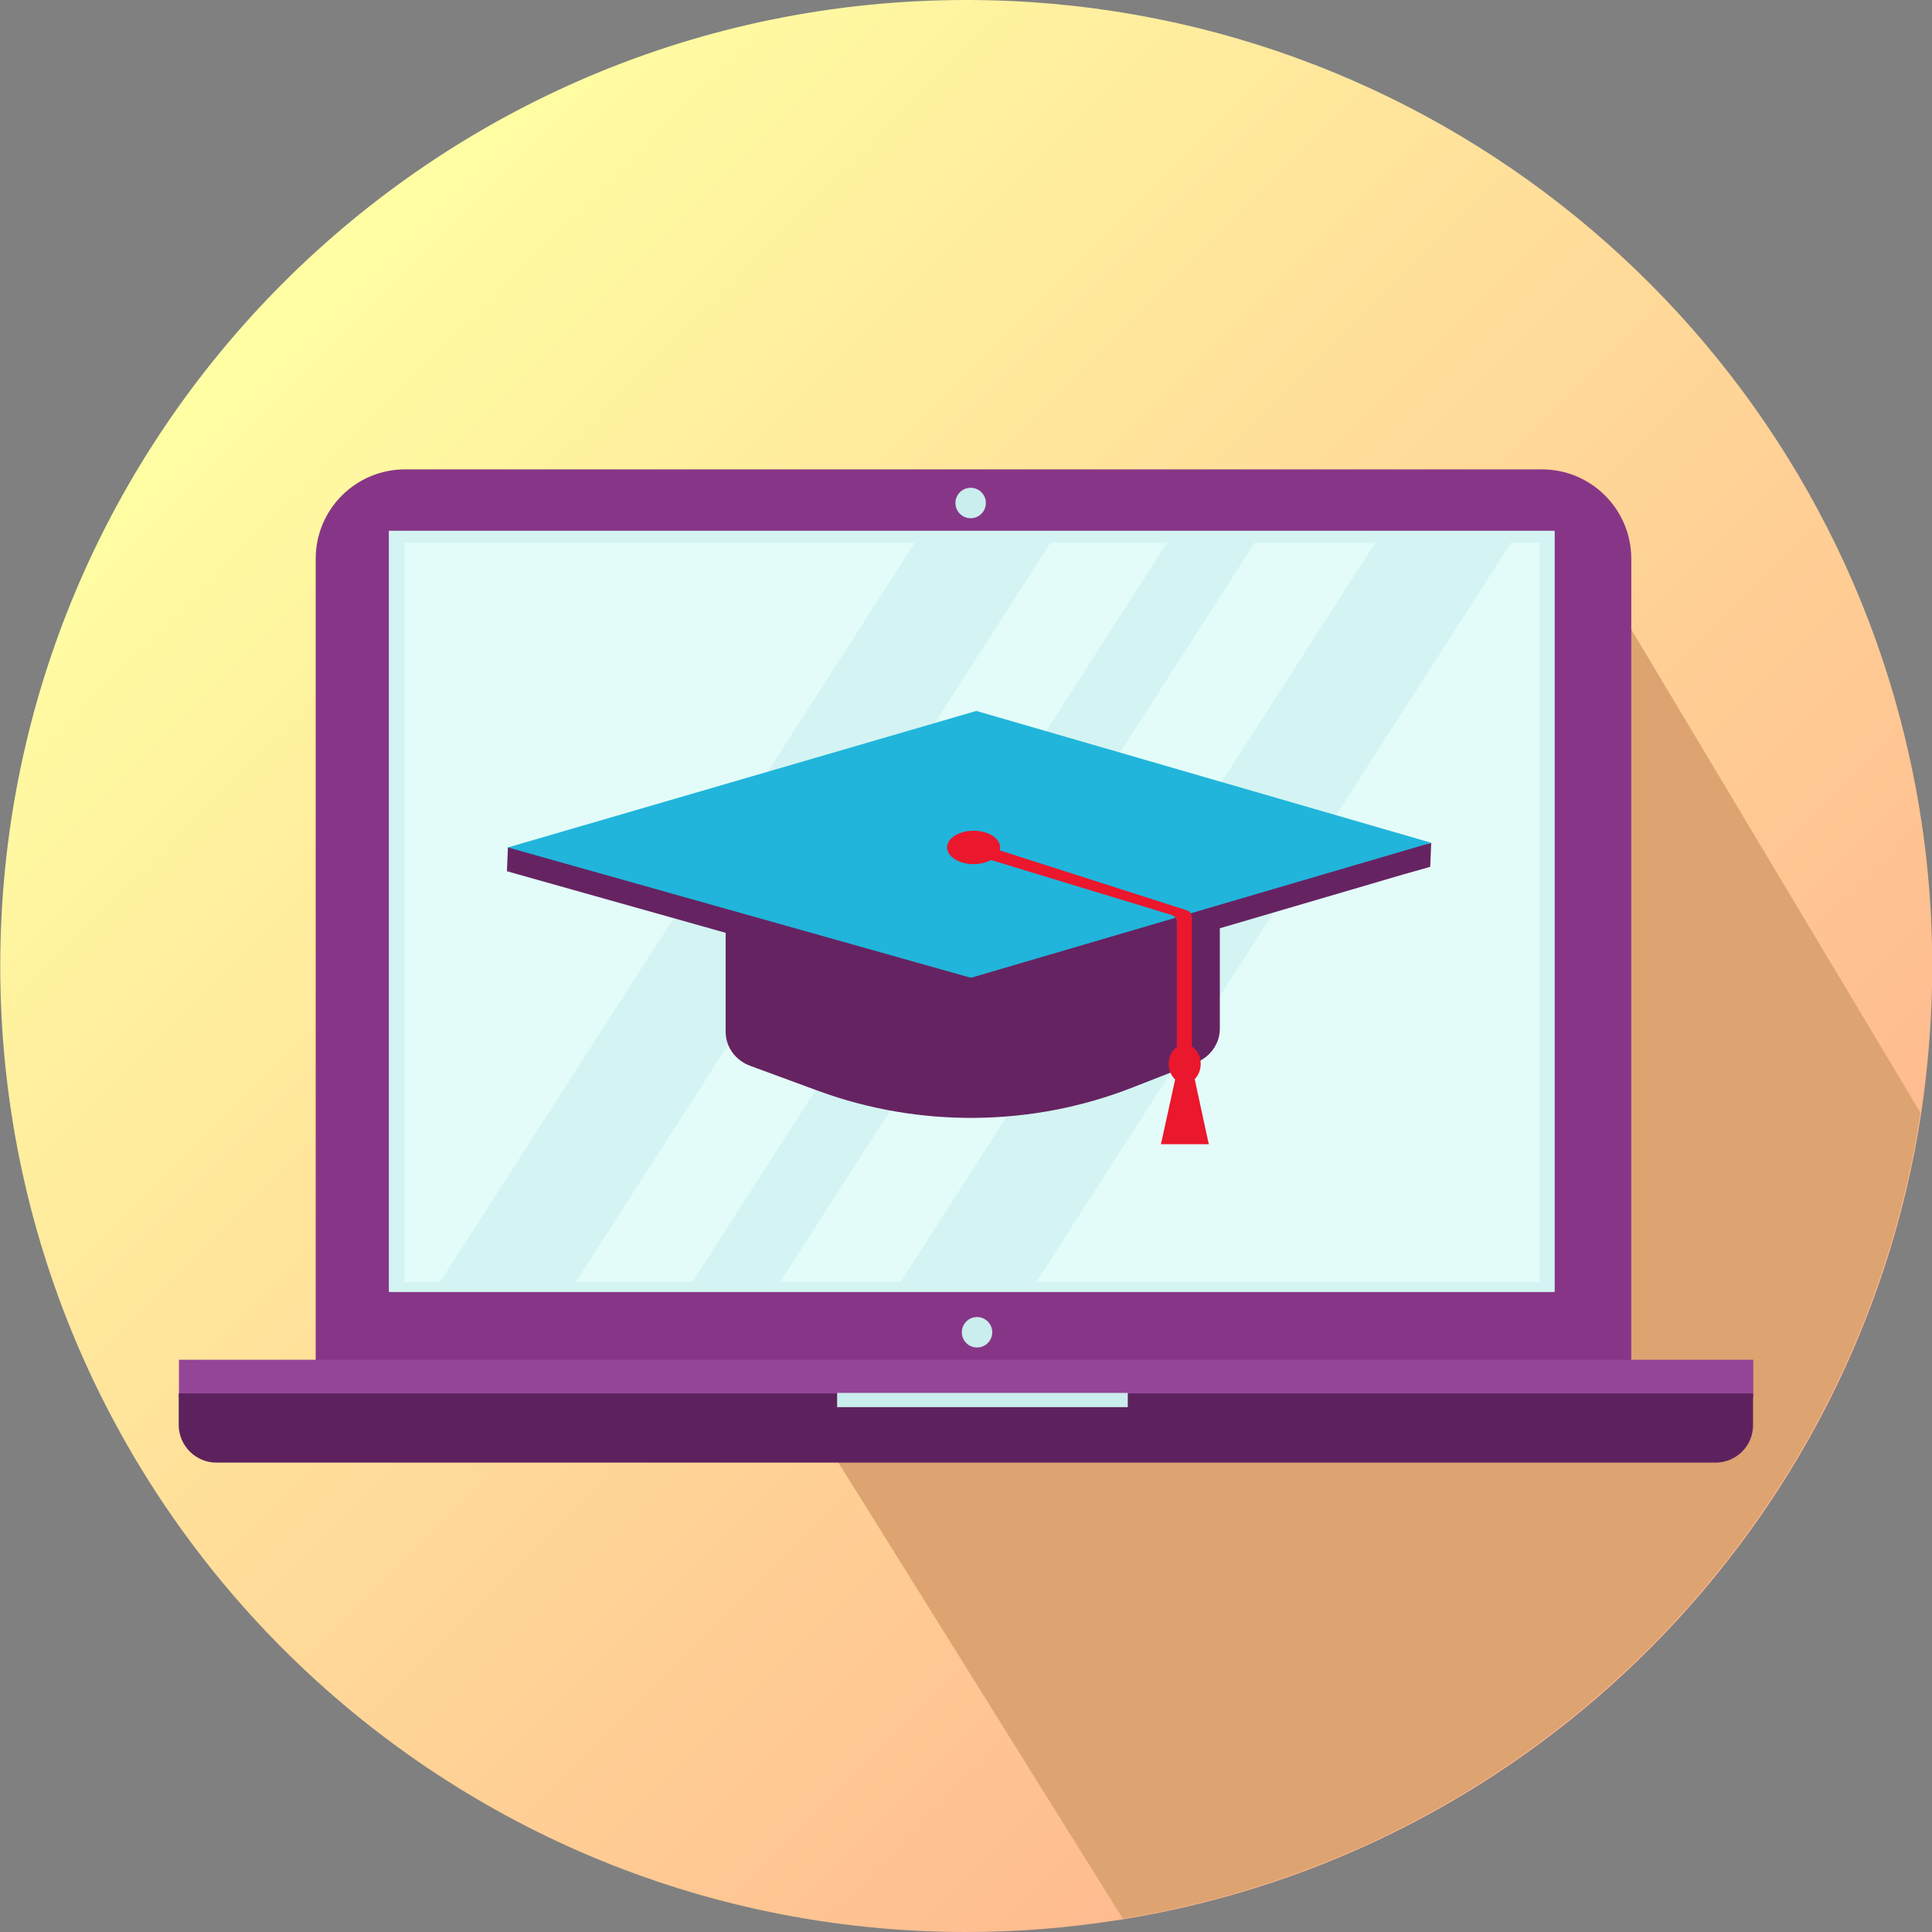
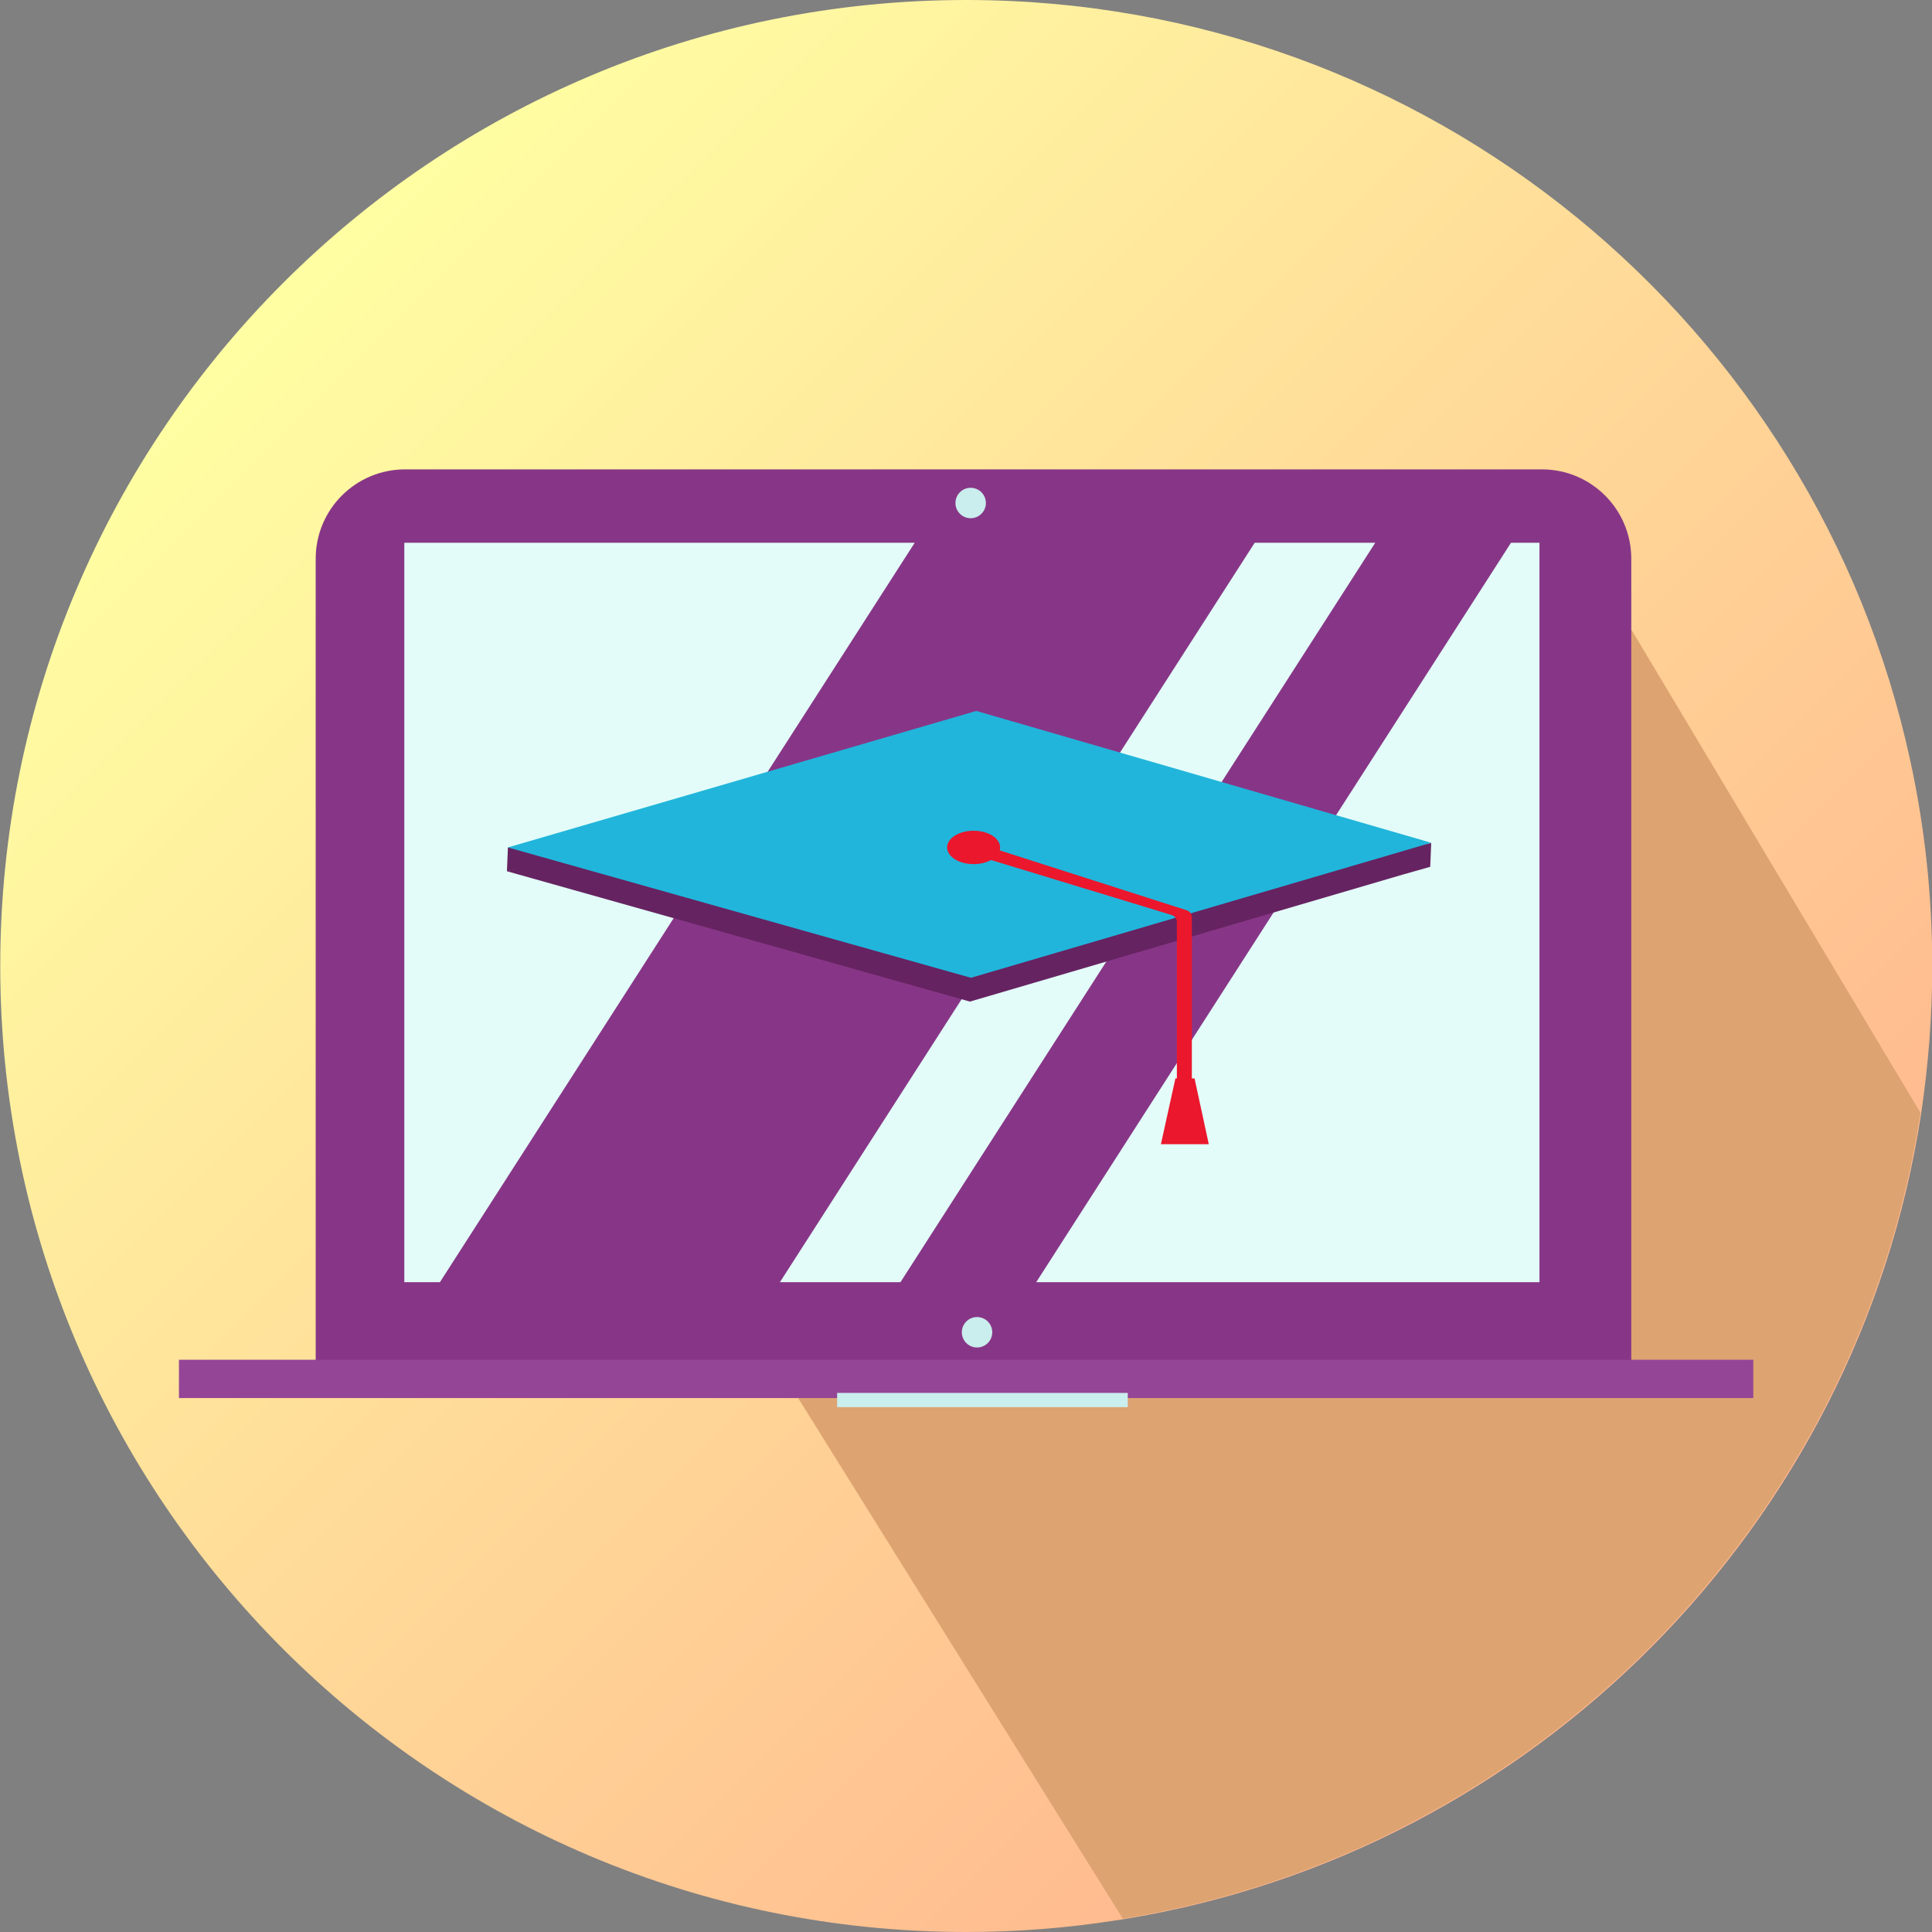
<svg xmlns="http://www.w3.org/2000/svg" version="1.1" id="Layer_1" x="0px" y="0px" viewBox="0 0 787 787" style="enable-background:new 0 0 787 787;" xml:space="preserve">
  <rect x="0" y="0" width="787" height="787" fill="#808080" stroke="none" />
  <style type="text/css">
	.st0{fill:url(#SVGID_1_);}
	.st1{fill:#DDA371;}
	.st2{fill:#873687;}
	.st3{fill:#944596;}
	.st4{fill:#5D225E;}
	.st5{fill:#CAEDED;}
	.st6{fill:#D3F4F2;}
	.st7{fill:#E3FCF9;}
	.st8{fill:#662361;}
	.st9{fill:#21B5DB;}
	.st10{fill:#EB172D;}
</style>
  <linearGradient id="SVGID_1_" gradientUnits="userSpaceOnUse" x1="111.889" y1="675.197" x2="659.243" y2="127.843" gradientTransform="matrix(1 0 0 -1 0 787)">
    <stop offset="0" style="stop-color:#FFFFA3" />
    <stop offset="1" style="stop-color:#FFB68E" />
  </linearGradient>
  <path class="st0" d="M787.1,393.5c0,20.4-1.6,40.4-4.5,60c-25.7,168-157.6,301-325,328.3c-1.1,0.2-2.2,0.4-3.3,0.5  c-19.8,3.1-40,4.7-60.6,4.7C176.2,787,0.1,610.8,0.1,393.5S176.2,0,393.6,0c188.5,0,346.1,132.6,384.5,309.6  C784,336.6,787.1,364.7,787.1,393.5z" />
  <path class="st1" d="M782.3,453.3c-25.7,167.9-157.6,300.9-324.9,328.3L128.6,254.4l535.9,2L782.3,453.3z" />
  <g>
    <g>
      <path class="st2" d="M664.5,565.4H128.6V227.6c0-20.1,16.3-36.4,36.4-36.4h463.1c20.1,0,36.4,16.3,36.4,36.4V565.4z" />
      <rect x="72.9" y="553.9" class="st3" width="641.3" height="15.6" />
-       <path class="st4" d="M698.8,595.8H88.2c-8.5,0-15.4-6.9-15.4-15.4v-12.8h641.3v12.8C714.2,588.9,707.3,595.8,698.8,595.8z" />
      <circle class="st5" cx="395.4" cy="204.9" r="6.2" />
-       <rect x="158.4" y="216.2" class="st6" width="474.9" height="310.1" />
      <ellipse class="st5" cx="398" cy="542.7" rx="6.2" ry="6.2" />
      <g>
-         <polygon class="st7" points="282,522.3 475.4,221.1 427.9,221.1 234.5,522.3    " />
        <polygon class="st7" points="511.1,221.1 317.7,522.3 366.8,522.3 560.2,221.1    " />
        <polygon class="st7" points="372.6,221.1 164.7,221.1 164.7,522.3 179.2,522.3    " />
        <polygon class="st7" points="422.1,522.3 627.1,522.3 627.1,221.1 615.5,221.1    " />
      </g>
      <rect x="341" y="567.4" class="st5" width="118.4" height="5.8" />
    </g>
    <g>
      <g>
        <polygon class="st8" points="206.5,354.9 206.9,345.2 234.5,348.3    " />
-         <path class="st8" d="M295.6,370.6v49.7c0,6.2,4,11.7,10.1,13.9l27.7,10.2c41.2,15.1,87.1,14.6,127.9-1.4l25.8-10.1     c5.9-2.3,9.8-7.8,9.8-13.8V373L295.6,370.6z" />
        <polygon class="st8" points="583,343.4 562.6,347.2 397.3,299.4 206.5,354.9 395.1,408 571.3,356.3 571.3,356.3 582.6,353.1         " />
        <polygon class="st9" points="395.5,398.3 206.9,345.2 397.7,289.6 583,343.3    " />
        <ellipse class="st10" cx="396.6" cy="345.2" rx="10.8" ry="6.8" />
        <path class="st10" d="M480.6,443.1h4.9v-69.5c0-1.3-0.9-2.4-2.1-2.8l-76.8-24.6l-5.3,3.4l75.9,23.1c1.3,0.4,2.2,1.5,2.2,2.8v67.6     H480.6z" />
-         <ellipse class="st10" cx="482.6" cy="433.4" rx="6.5" ry="7.9" />
        <polygon class="st10" points="492.4,466.1 472.9,466.1 478.8,439.3 486.6,439.3    " />
      </g>
    </g>
  </g>
</svg>